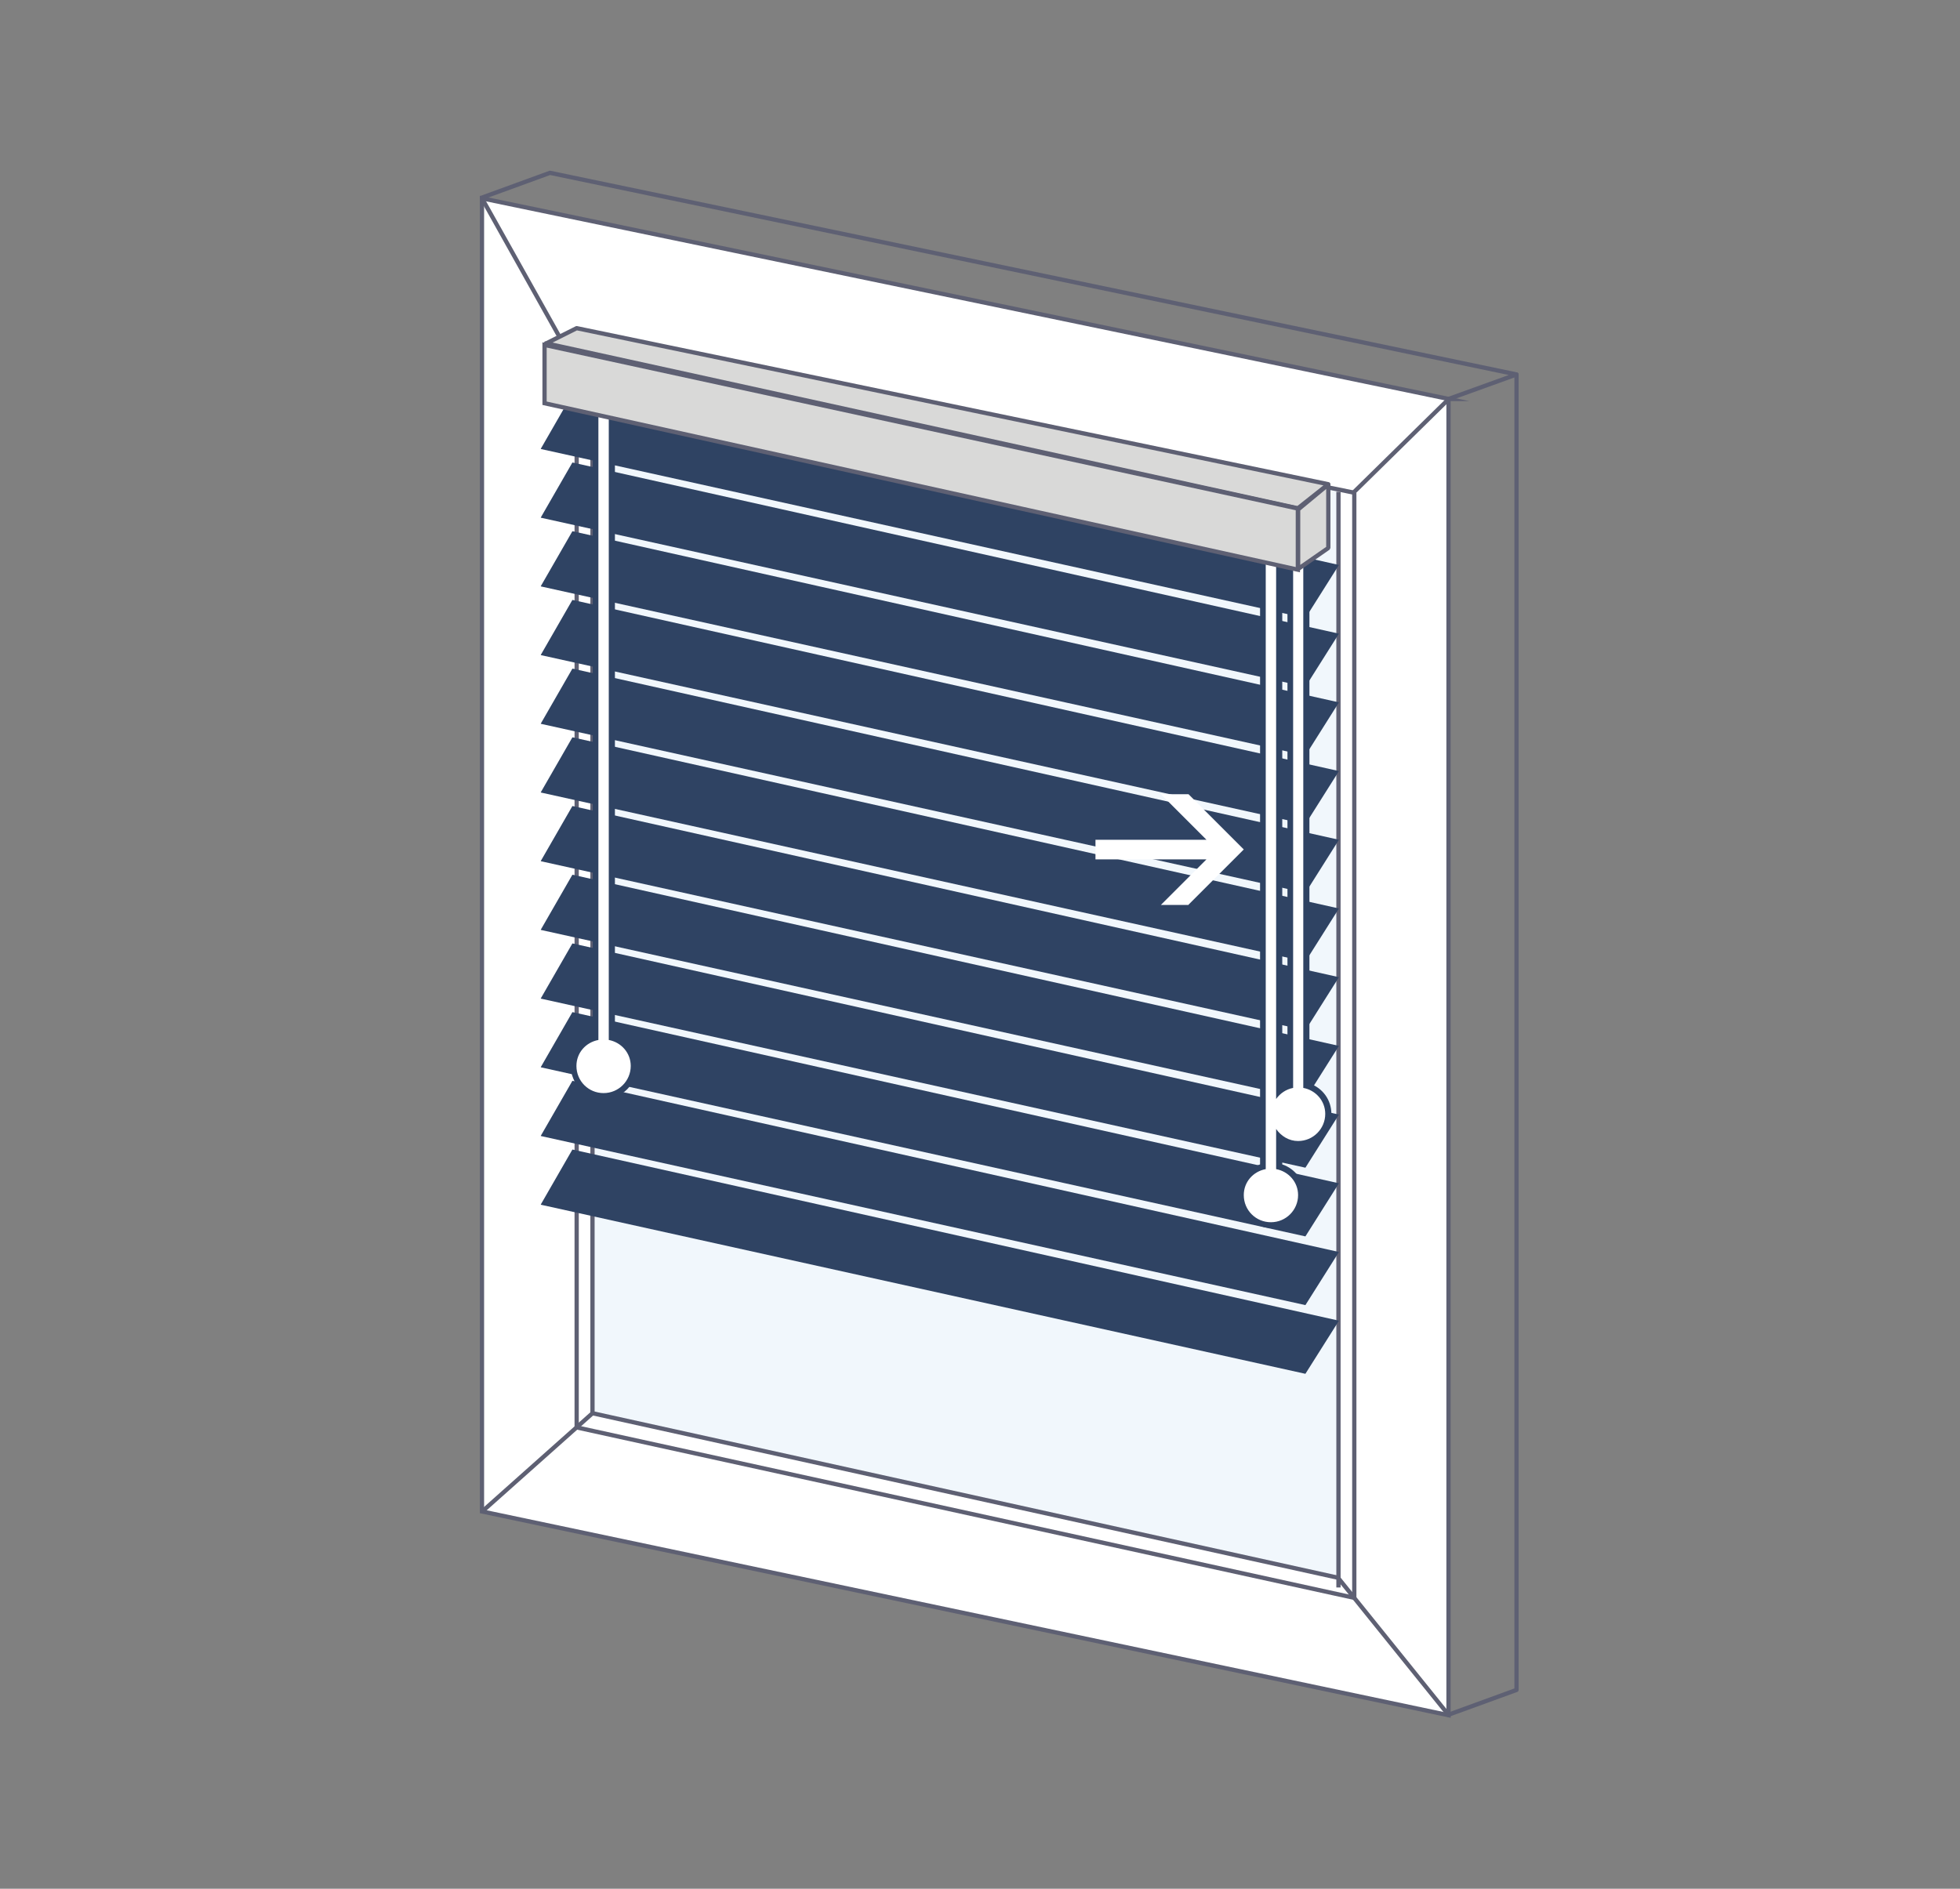
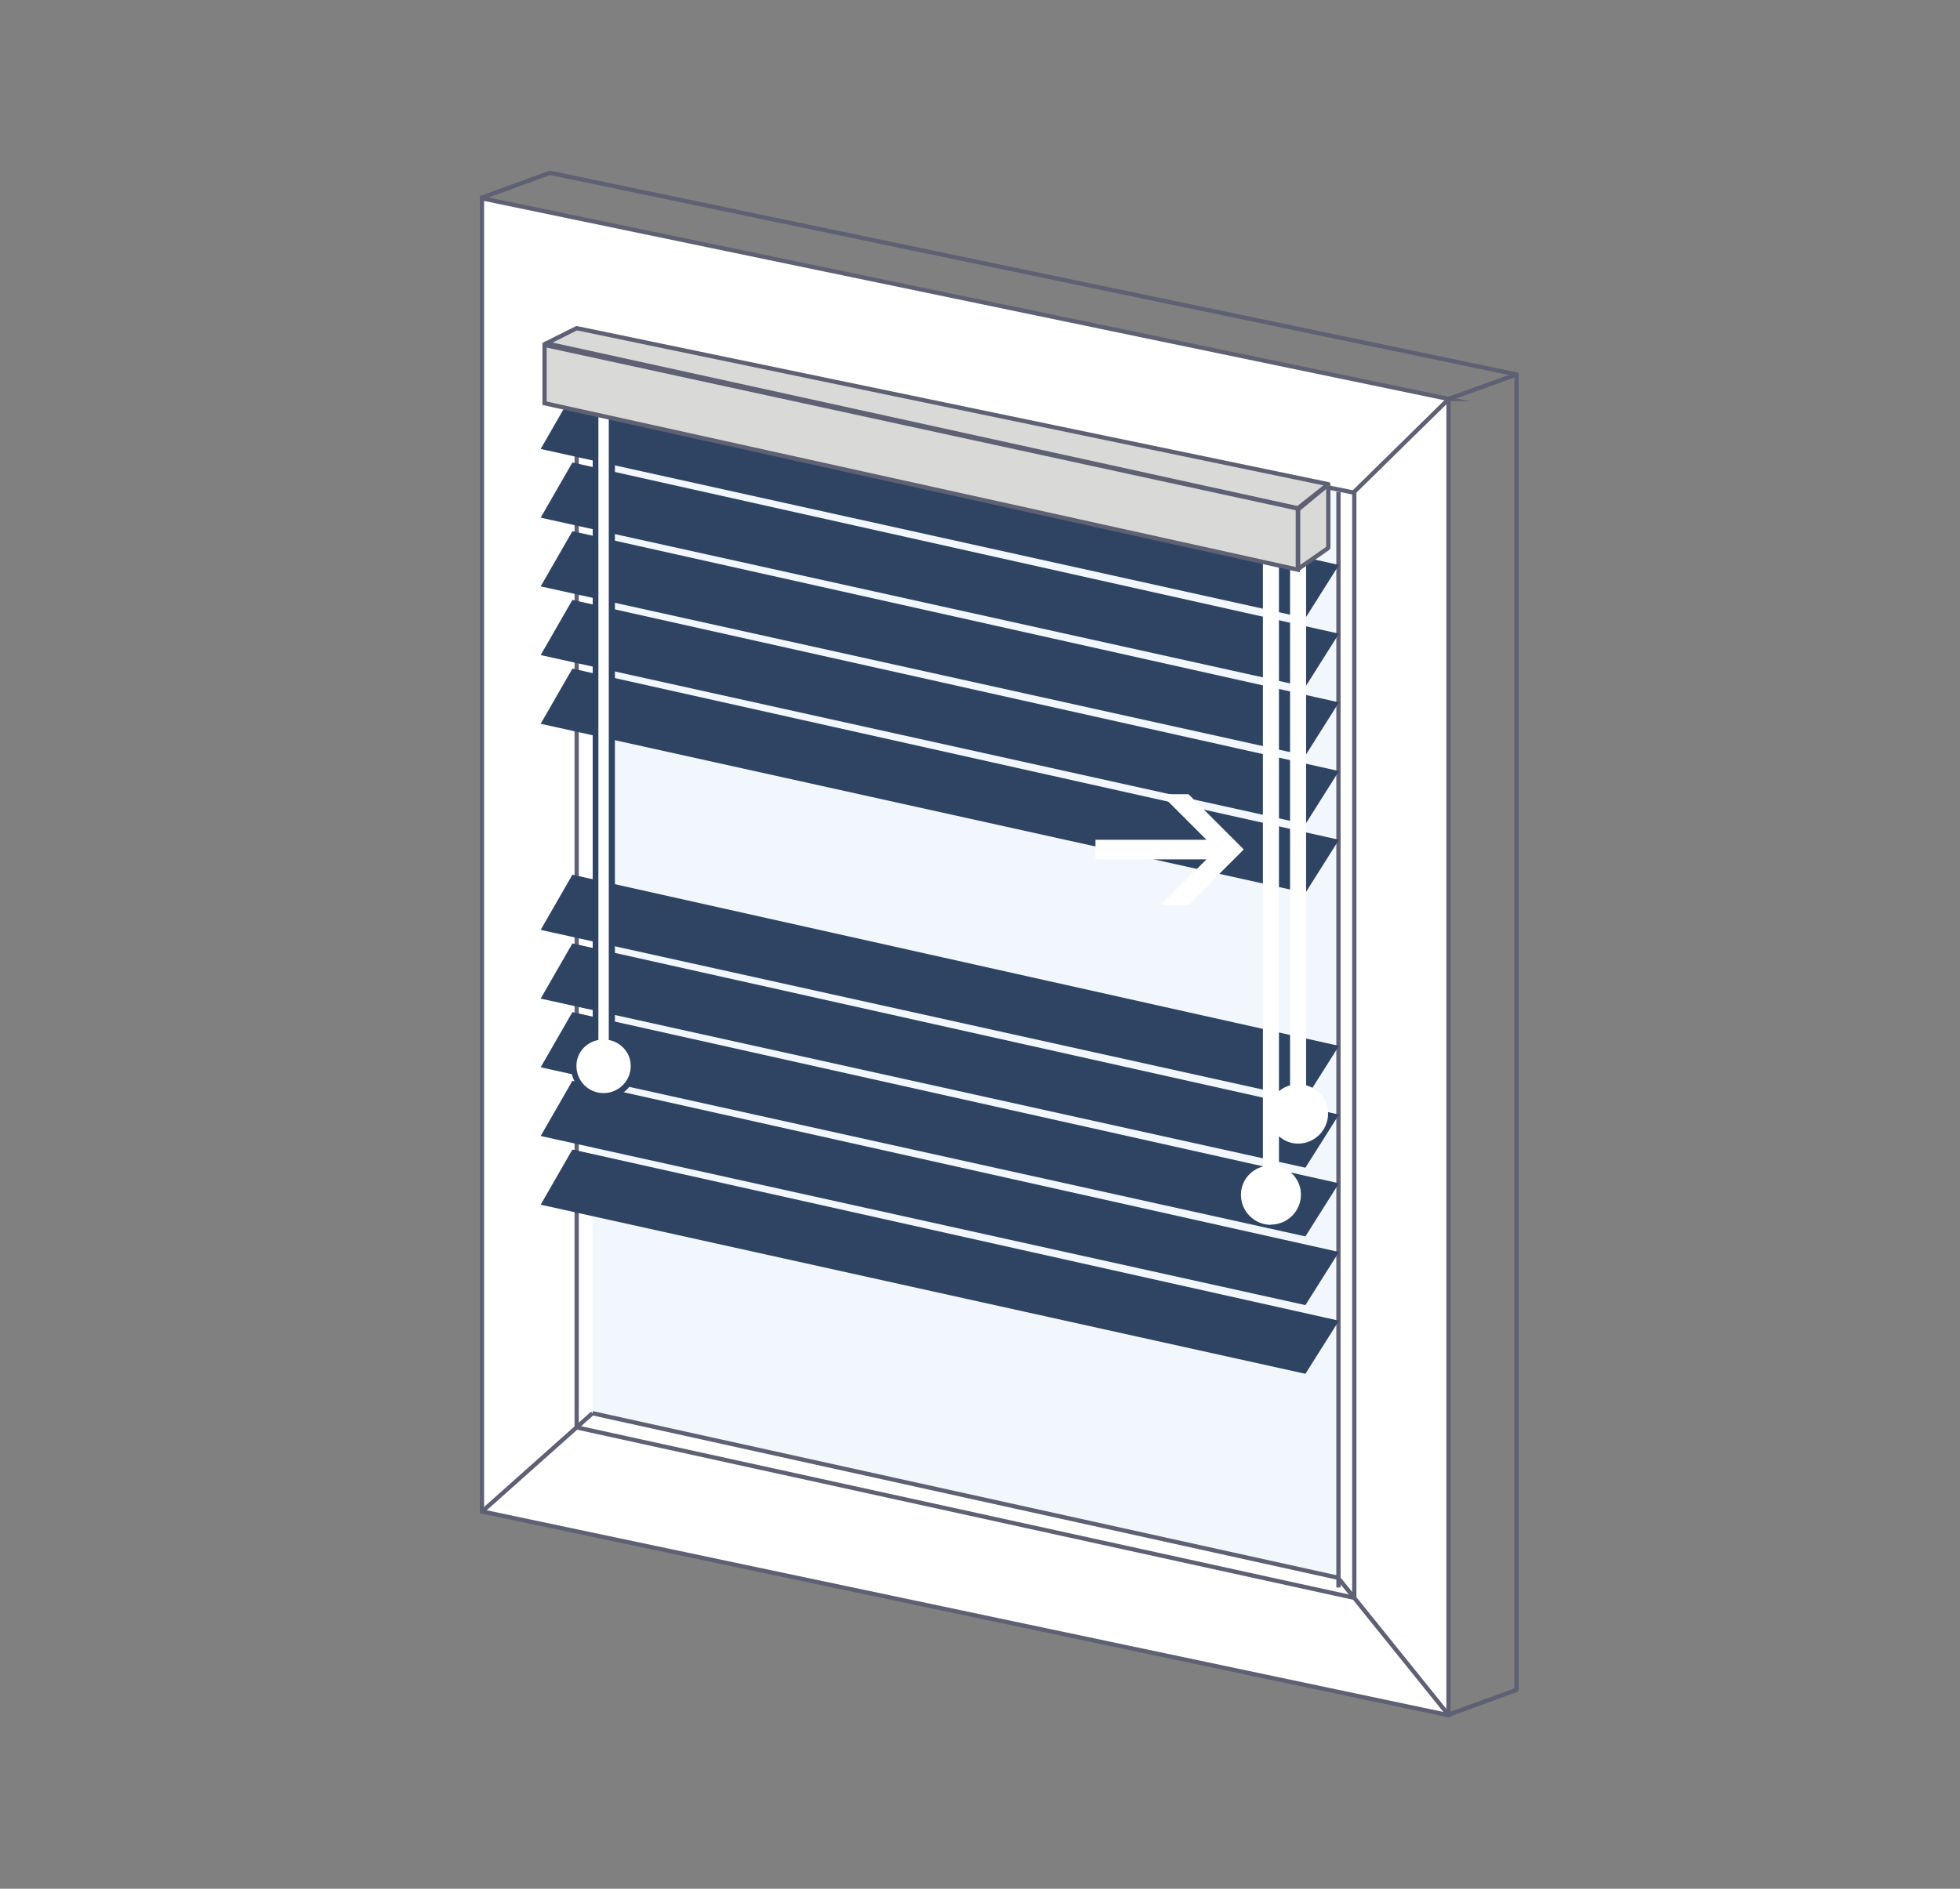
<svg xmlns="http://www.w3.org/2000/svg" id="Layer_1" viewBox="0 0 83 80">
  <rect x="0" y="0" width="83" height="80" fill="#808080" stroke="none" />
  <path d="M61.35,16.9L20.41,8.4v55.62l40.93,8.63V16.9Z" style="fill:#fff; stroke:#5e6073; stroke-miterlimit:10; stroke-width:.18px;" />
  <path d="M25.09,38.18v21.68l31.58,6.97V20.75l-31.58-6.28v23.71Z" style="fill:#f1f7fc;" />
  <path d="M24.42,60.46l32.93,7.22" style="fill:none; stroke:#5e6073; stroke-miterlimit:10; stroke-width:.18px;" />
  <path d="M25.09,59.86l31.58,6.97" style="fill:none; stroke:#5e6073; stroke-miterlimit:10; stroke-width:.18px;" />
  <path d="M24.42,14.19v46.26" style="fill:none; stroke:#5e6073; stroke-miterlimit:10; stroke-width:.18px;" />
-   <path d="M25.09,14.38v45.48" style="fill:none; stroke:#5e6073; stroke-miterlimit:10; stroke-width:.18px;" />
  <path d="M57.35,20.88v46.8" style="fill:none; stroke:#5e6073; stroke-miterlimit:10; stroke-width:.18px;" />
  <path d="M56.68,20.83v46.41" style="fill:none; stroke:#5e6073; stroke-miterlimit:10; stroke-width:.18px;" />
  <path d="M56.67,66.84l4.68,5.81" style="fill:none; stroke:#5e6073; stroke-linecap:round; stroke-linejoin:round; stroke-width:.18px;" />
  <path d="M25.09,59.86l-4.67,4.16" style="fill:none; stroke:#5e6073; stroke-miterlimit:10; stroke-width:.18px;" />
  <path d="M57.35,20.83l4-3.93" style="fill:none; stroke:#5e6073; stroke-linecap:round; stroke-linejoin:round; stroke-width:.18px;" />
-   <path d="M20.41,8.4l3.3,5.9" style="fill:none; stroke:#5e6073; stroke-miterlimit:10; stroke-width:.18px;" />
  <path d="M20.41,8.37l2.88-1.05,40.93,8.54-2.88,1.04" style="fill:none; stroke:#5e6073; stroke-linecap:round; stroke-linejoin:round; stroke-width:.18px;" />
  <path d="M61.34,72.63l2.88-1.05V15.87" style="fill:none; stroke:#5e6073; stroke-linecap:round; stroke-linejoin:round; stroke-width:.18px;" />
  <path d="M24.42,14.19l32.93,6.68" style="fill:none; stroke:#5e6073; stroke-miterlimit:10; stroke-width:.18px;" />
  <path d="M22.91,51.03l32.37,7.16,1.42-2.25-32.46-7.25-1.34,2.33Z" style="fill:#2f4363;" />
  <path d="M22.91,48.12l32.37,7.16,1.42-2.25-32.46-7.25-1.34,2.33Z" style="fill:#2f4363;" />
  <path d="M22.91,45.21l32.37,7.16,1.42-2.25-32.46-7.25-1.34,2.33Z" style="fill:#2f4363;" />
  <path d="M22.91,42.3l32.37,7.16,1.42-2.25-32.46-7.25-1.34,2.33Z" style="fill:#2f4363;" />
  <path d="M22.91,39.39l32.37,7.16,1.42-2.25-32.46-7.25-1.34,2.33Z" style="fill:#2f4363;" />
-   <path d="M22.91,36.48l32.37,7.16,1.42-2.25-32.46-7.25-1.34,2.33Z" style="fill:#2f4363;" />
-   <path d="M22.91,33.57l32.37,7.16,1.42-2.25-32.46-7.25-1.34,2.33Z" style="fill:#2f4363;" />
+   <path d="M22.91,33.57Z" style="fill:#2f4363;" />
  <path d="M22.91,30.66l32.37,7.16,1.42-2.25-32.46-7.25-1.34,2.33Z" style="fill:#2f4363;" />
  <path d="M22.91,27.75l32.37,7.16,1.42-2.25-32.46-7.25-1.34,2.33Z" style="fill:#2f4363;" />
  <path d="M22.91,24.84l32.37,7.16,1.42-2.25-32.46-7.25-1.34,2.33Z" style="fill:#2f4363;" />
  <path d="M22.91,21.93l32.37,7.16,1.42-2.25-32.46-7.25-1.34,2.33Z" style="fill:#2f4363;" />
  <path d="M22.91,19.02l32.37,7.16,1.42-2.25-32.46-7.25-1.34,2.33Z" style="fill:#2f4363;" />
  <rect x="18.68" y="7.24" width="45.63" height="65.52" style="fill:none;" />
  <path d="M53.82,51.88c-.7,0-1.27-.57-1.27-1.27,0-.57.38-1.05.93-1.2v-27.18h.68v23.99c.13-.11.29-.2.47-.25v-23.46h.68v23.46c.55.15.93.63.93,1.2,0,.7-.57,1.27-1.27,1.27-.3,0-.58-.11-.81-.31v1.27c.55.15.93.63.93,1.2,0,.7-.57,1.27-1.27,1.27Z" style="fill:#fff;" />
-   <path d="M54.04,22.36v24.19c.17-.24.42-.41.72-.47v-23.44h.43v23.44c.53.1.93.55.93,1.1,0,.63-.51,1.15-1.15,1.15-.39,0-.72-.21-.93-.51v1.7c.53.1.93.55.93,1.1,0,.63-.51,1.15-1.15,1.15s-1.15-.51-1.15-1.15c0-.56.4-1,.93-1.1v-27.15h.43M54.29,22.11h-.93v27.21c-.56.19-.93.7-.93,1.29,0,.77.63,1.4,1.4,1.4s1.4-.63,1.4-1.4c0-.59-.37-1.1-.93-1.29v-.93c.2.12.44.19.68.19.77,0,1.4-.63,1.4-1.4,0-.59-.37-1.1-.93-1.29v-23.5h-.93v23.5c-.08.03-.15.06-.22.1v-23.88h0Z" style="fill:#2f4363;" />
  <path d="M23.12,14.55l1.3-.65,31.83,6.61-1.29,1.02-31.84-6.99Z" style="fill:#d9d9d8; stroke:#5e6073; stroke-linejoin:round; stroke-width:.18px;" />
  <path d="M50.33,38.33h-1.17l1.93-1.93h-4.7v-.83h4.7l-1.93-1.93h1.17l2.34,2.34-2.34,2.34Z" style="fill:#fff;" />
  <path d="M54.97,24.09v-2.51l1.28-1.06v2.69l-1.28.89Z" style="fill:#d9d9d8; stroke:#5e6073; stroke-linejoin:bevel; stroke-width:.18px;" />
  <path d="M25.56,46.43c-.7,0-1.27-.57-1.27-1.27,0-.57.38-1.05.93-1.2v-27.18h.68v27.18c.55.15.93.63.93,1.2,0,.7-.57,1.27-1.27,1.27Z" style="fill:#fff;" />
  <path d="M25.78,16.9v27.15c.53.1.93.55.93,1.1,0,.63-.51,1.15-1.15,1.15s-1.15-.51-1.15-1.15c0-.56.4-1,.93-1.1v-27.15h.43M26.03,16.65h-.93v27.21c-.56.19-.93.7-.93,1.29,0,.77.63,1.4,1.4,1.4s1.4-.63,1.4-1.4c0-.59-.37-1.1-.93-1.29v-27.21h0Z" style="fill:#2f4363;" />
  <path d="M23.06,17.08v-2.47l31.9,6.93v2.59l-31.9-7.05Z" style="fill:#d9d9d8; stroke:#5e6073; stroke-width:.18px;" />
</svg>